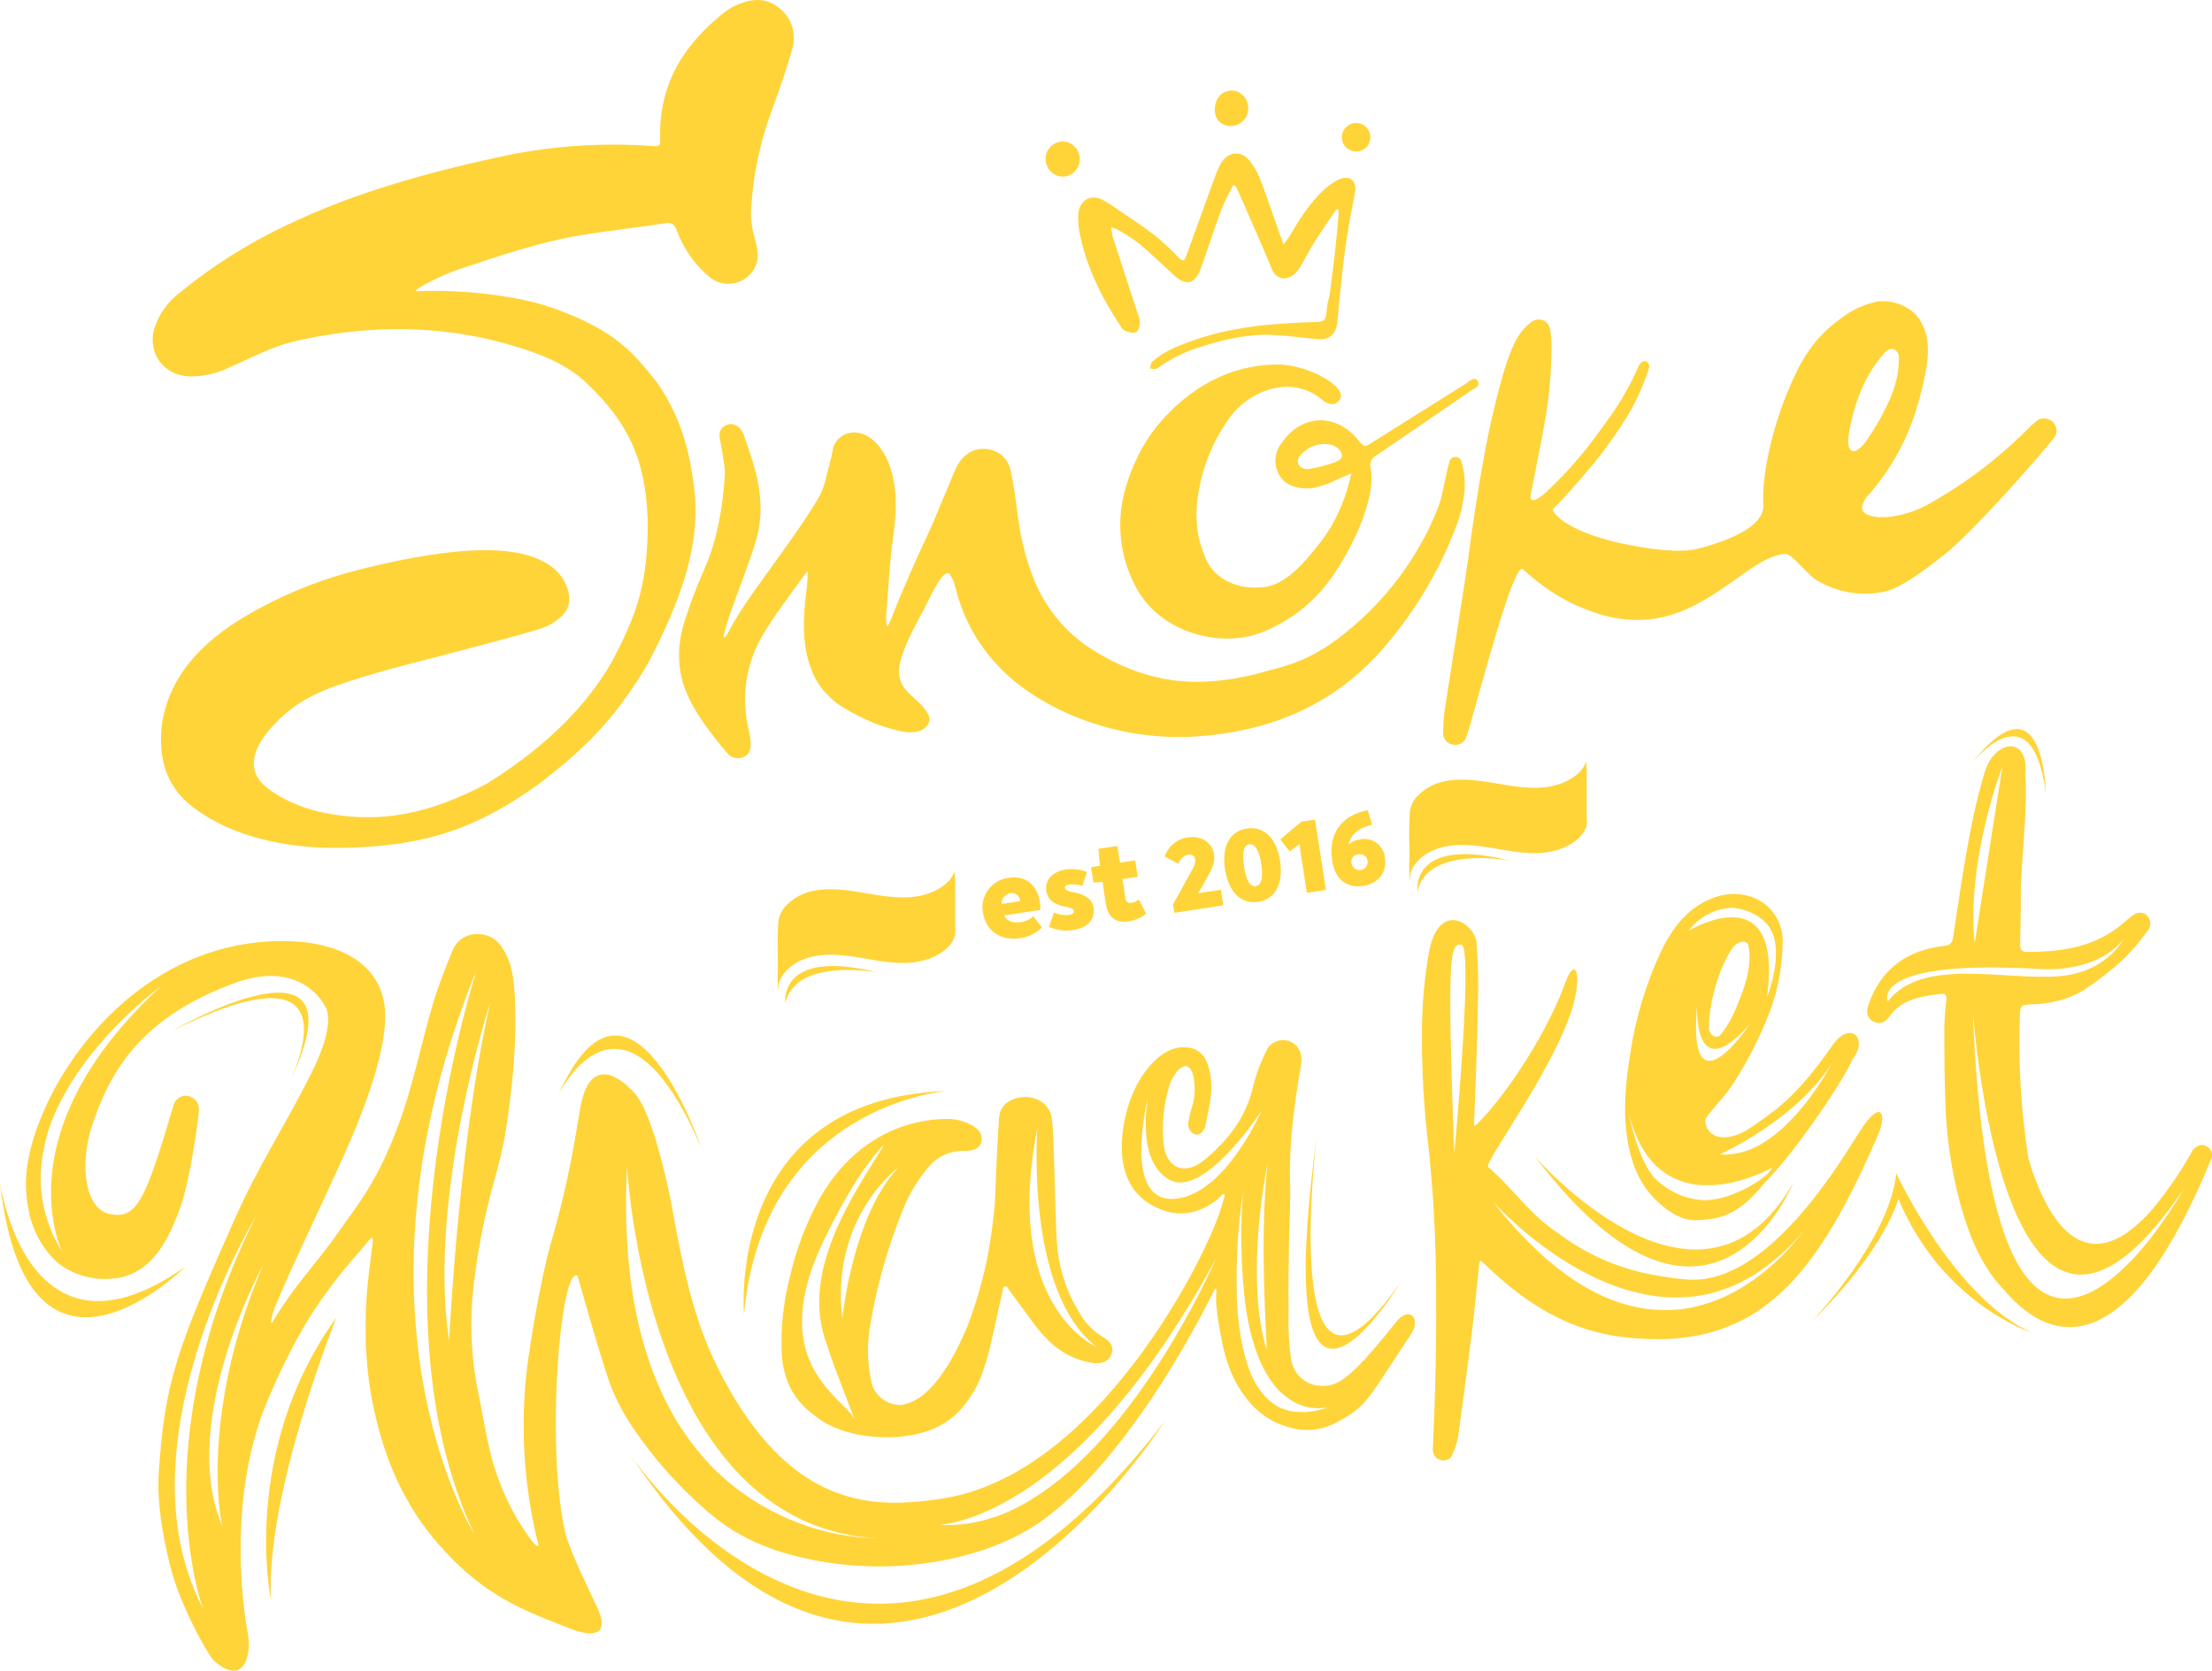
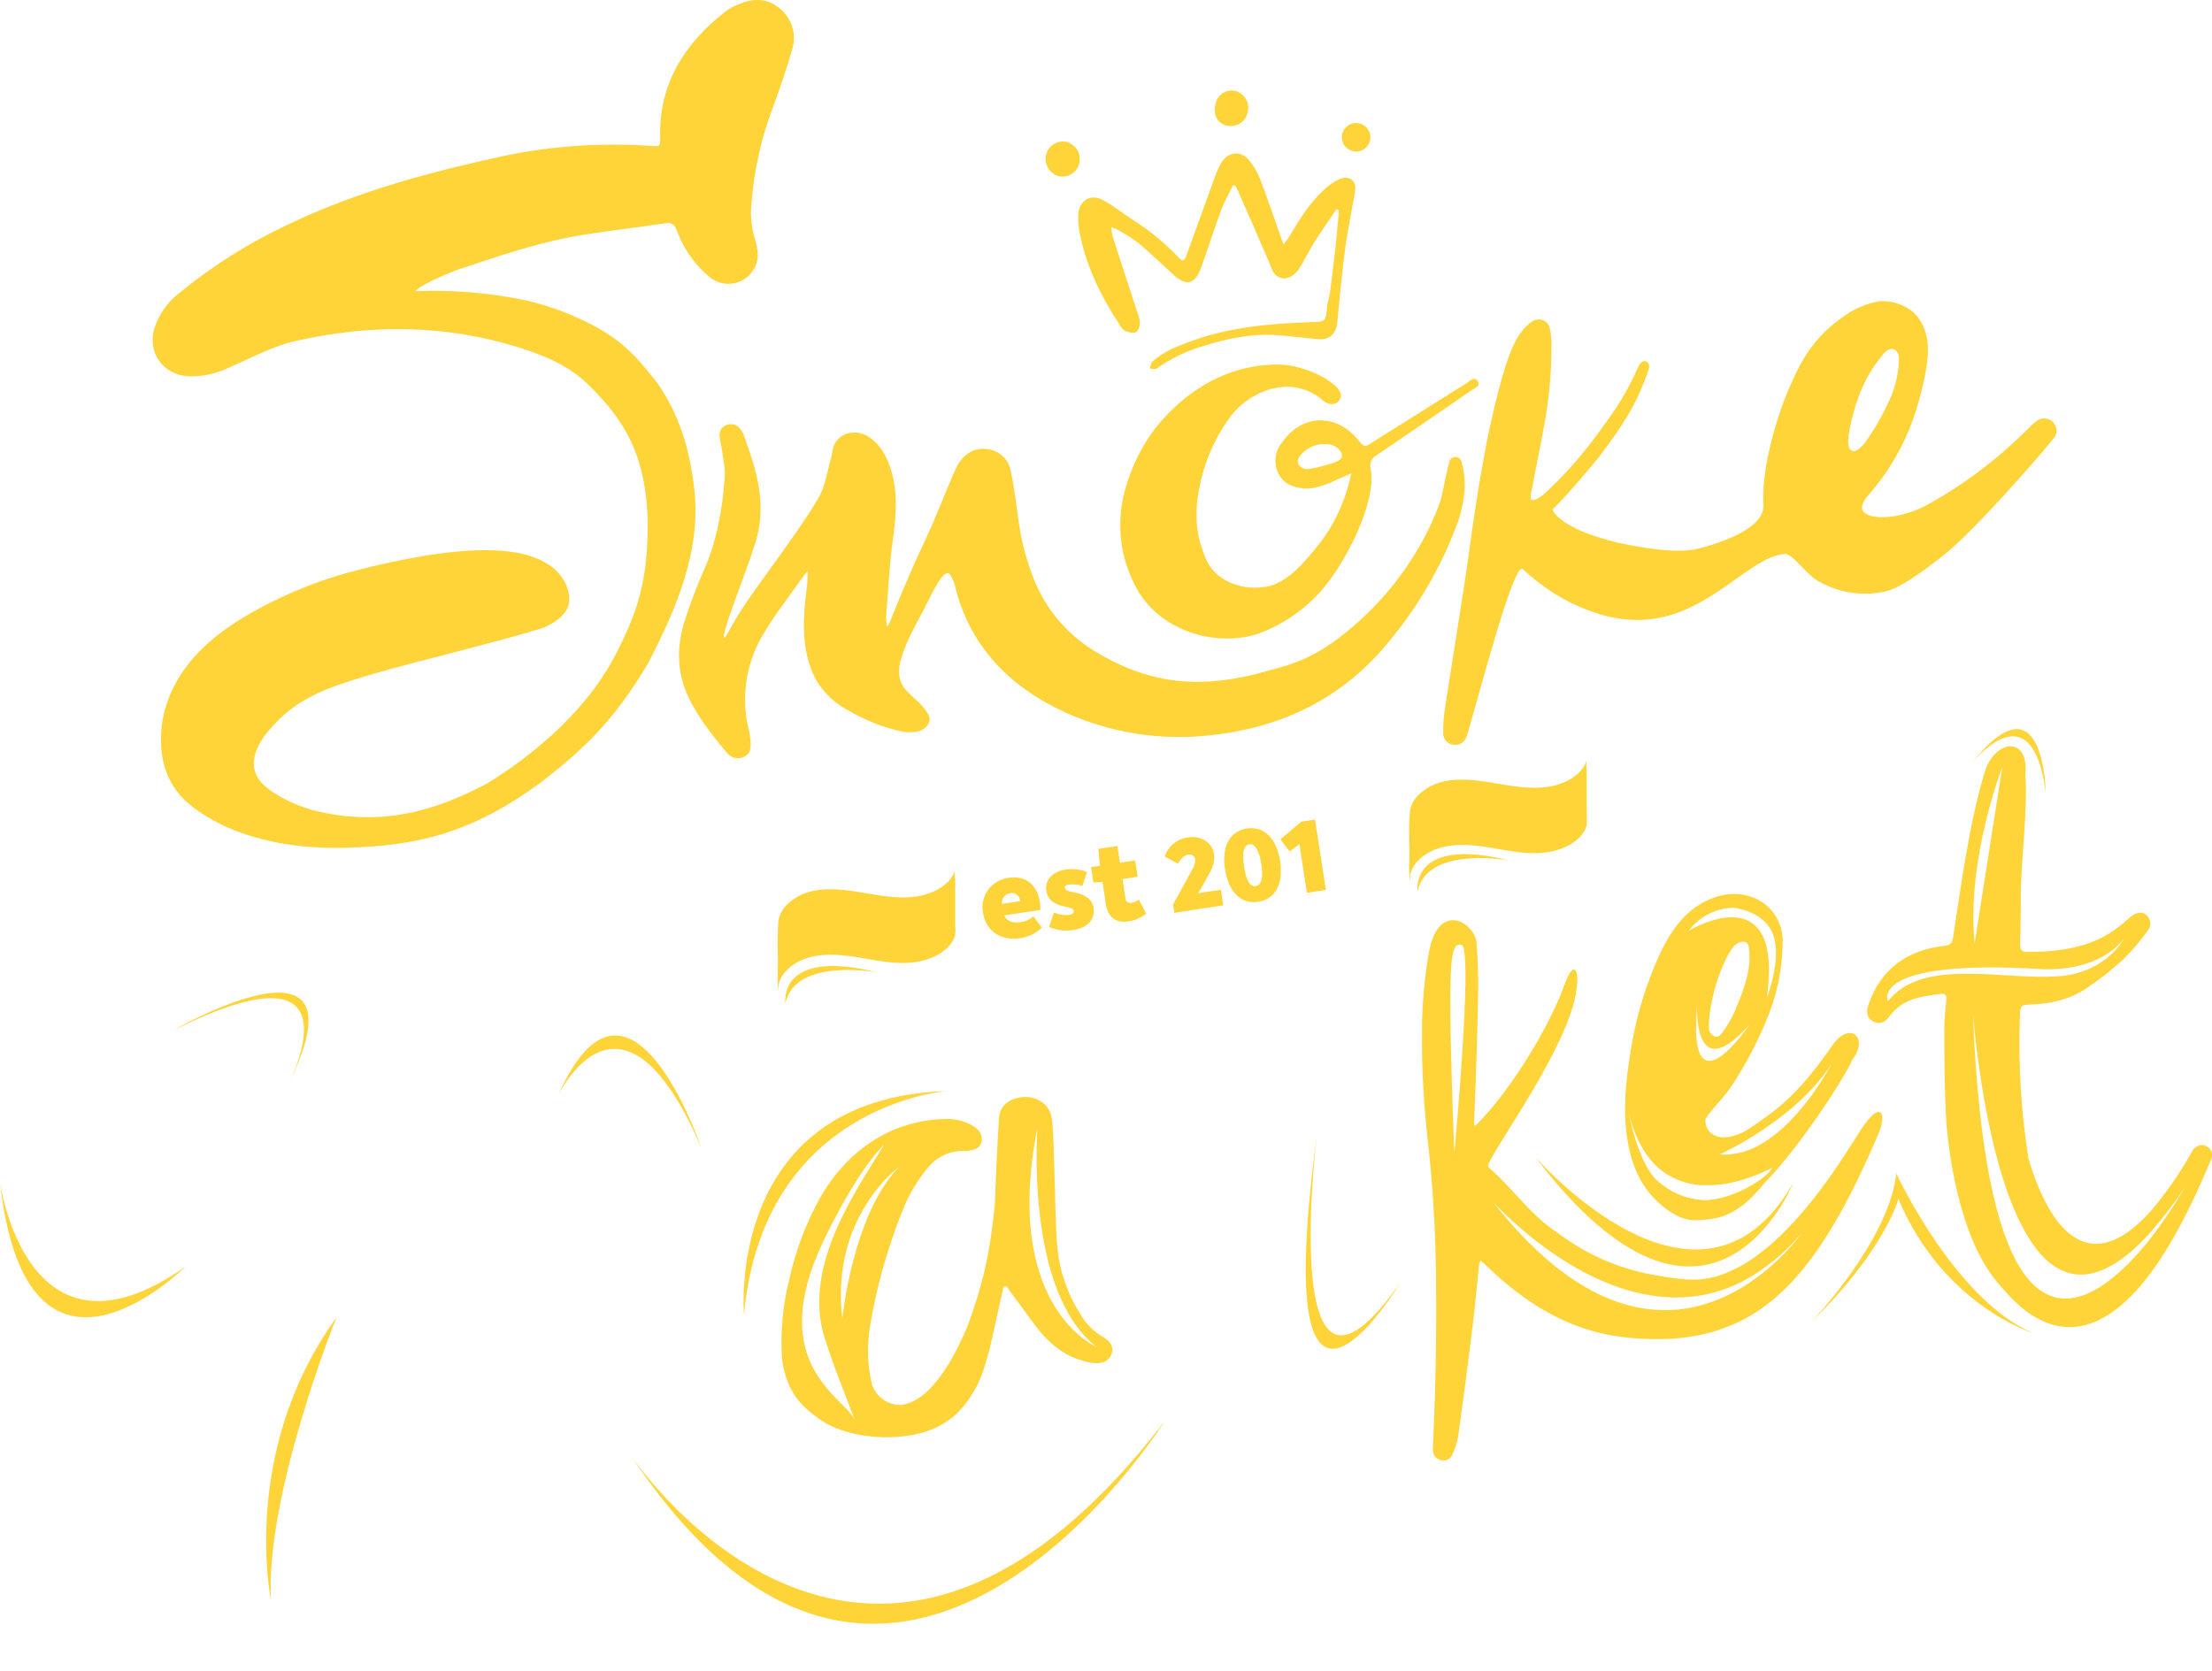
<svg xmlns="http://www.w3.org/2000/svg" width="225" height="170" viewBox="0 0 225 170" fill="none">
  <g clip-path="url(#clip0_2729_37378)">
-     <path d="M141.985 134.533C141.152 135.584 140.442 136.451 139.794 137.195C136.811 140.67 135.711 141.03 134.445 140.999C133.999 140.998 133.558 140.903 133.151 140.72C132.744 140.538 132.38 140.272 132.084 139.941C131.667 139.443 131.399 138.838 131.312 138.196C131.099 136.672 131.019 135.132 131.073 133.594C131.073 133.433 131.073 133.283 131.073 133.13C131.034 130.928 131.073 128.734 131.115 126.533C131.146 124.401 131.296 122.268 131.223 120.144C131.123 116.14 131.675 112.22 132.342 108.312C132.412 107.929 132.393 107.535 132.284 107.161C132.209 106.885 132.069 106.63 131.875 106.417C131.681 106.205 131.439 106.042 131.169 105.942C130.726 105.775 130.237 105.781 129.799 105.959C129.36 106.137 129.006 106.474 128.808 106.901C128.673 107.184 128.557 107.457 128.422 107.74C128.009 108.665 127.682 109.625 127.445 110.609C126.712 113.766 124.845 116.105 122.429 118.073C120.534 119.607 118.663 118.889 118.373 116.466C118.146 114.377 118.363 112.264 119.01 110.264C119.114 109.946 119.268 109.645 119.465 109.374C119.552 109.229 119.651 109.092 119.762 108.964C119.99 108.703 120.446 108.385 120.704 108.458C120.917 108.553 121.087 108.722 121.183 108.933C121.262 109.058 121.318 109.195 121.348 109.34C121.607 110.444 121.568 111.596 121.237 112.68C121.036 113.258 120.907 113.858 120.851 114.467C120.871 114.65 120.934 114.826 121.033 114.981C121.133 115.136 121.267 115.266 121.426 115.361C121.842 115.58 122.244 115.319 122.468 114.893C122.549 114.738 122.605 114.571 122.633 114.398C122.803 113.551 122.996 112.711 123.112 111.863C123.326 110.622 123.219 109.348 122.803 108.159C122.785 108.105 122.761 108.053 122.73 108.005L122.522 107.602C122.332 107.31 122.077 107.064 121.776 106.885C121.476 106.705 121.138 106.596 120.789 106.567C119.477 106.417 118.188 107.019 116.876 108.534C116.845 108.565 116.819 108.599 116.799 108.638C114.584 111.277 113.947 115.219 114.136 117.539C114.364 120.055 115.502 121.95 117.86 122.955C120.025 123.898 122.047 123.461 123.864 121.996C124.021 121.862 124.17 121.719 124.308 121.566C124.374 121.459 124.598 121.44 124.578 121.639C124.011 123.745 123.313 125.451 121.877 128.313C121.283 129.463 114.931 142.28 104.86 148.85C103.911 149.478 102.92 150.039 101.892 150.53C101.67 150.653 101.439 150.759 101.202 150.848C99.473 151.648 97.638 152.197 95.753 152.478C95.487 152.513 95.201 152.555 94.916 152.601C91.705 153.023 87.97 153.218 84.142 151.473C81.857 150.446 79.542 148.72 77.281 145.939C76.394 144.843 75.581 143.69 74.846 142.488C74.607 142.104 74.348 141.667 74.109 141.23C73.7 140.514 73.3 139.756 72.909 138.955C70.594 134.284 69.525 129.16 68.579 124.067C68.1 121.199 67.432 118.365 66.58 115.583C66.488 115.277 66.38 114.978 66.268 114.682C66.121 114.253 65.963 113.819 65.785 113.397C65.54 112.763 65.225 112.158 64.848 111.591C64.56 111.207 64.233 110.853 63.871 110.536C62.413 109.194 59.889 107.898 59.025 112.699C58.581 115.146 58.018 119.66 56.03 126.506C55.054 129.839 53.561 138.2 53.375 141.659C53.047 146.616 53.453 151.593 54.579 156.432C54.63 156.62 55.228 158.243 53.904 156.509C52.605 154.734 51.56 152.789 50.798 150.729C49.686 147.945 49.331 144.977 48.726 142.085C48.01 138.782 47.782 135.393 48.05 132.025C48.436 127.986 49.182 123.99 50.281 120.082C50.77 118.411 51.162 116.713 51.458 114.997C52.141 110.506 52.592 105.992 52.372 101.447C52.283 99.913 52.145 98.379 51.438 97.01C50.886 95.89 50.041 95.092 48.737 95.042C48.143 94.989 47.548 95.135 47.048 95.459C46.548 95.782 46.173 96.264 45.982 96.825C45.257 98.594 44.558 100.381 44.01 102.218C42.883 106.022 42.127 109.934 40.811 113.666C38.496 120.232 36.331 122.602 34.432 125.356C33.306 126.978 32.052 128.477 30.848 130.015C30.342 130.664 29.837 131.308 29.362 131.991C28.887 132.673 28.424 133.329 28 134.035C27.888 134.215 27.186 135.538 27.803 133.459C27.876 133.206 28.093 132.692 28.397 131.96C28.667 131.327 29.011 130.548 29.404 129.659C31.083 125.958 33.649 120.531 35 117.505C38.658 109.336 39.437 104.73 39.121 102.356C38.488 97.512 33.719 95.836 29.285 95.752C17.18 95.464 8.698 104.166 4.893 112.07C3.35 115.273 2.578 118.349 2.636 120.642C2.651 121.434 2.735 122.223 2.887 123.001C2.945 123.342 3.022 123.657 3.103 123.963C3.486 125.351 4.177 126.635 5.125 127.722C5.314 127.958 5.526 128.175 5.758 128.37C5.863 128.469 5.974 128.563 6.089 128.65C7.616 129.755 9.496 130.268 11.376 130.092C12.066 130.058 12.743 129.898 13.375 129.62C15.964 128.47 17.234 125.758 18.229 123.17C19.345 120.289 20.247 113.371 20.236 112.945C20.261 112.603 20.155 112.264 19.941 111.995C19.727 111.726 19.419 111.546 19.078 111.491C18.745 111.452 18.41 111.539 18.138 111.736C17.867 111.932 17.68 112.223 17.616 112.55C14.872 121.854 13.969 123.99 11.384 123.549C11.299 123.541 11.216 123.527 11.133 123.507C8.625 122.962 8.088 118.521 9.331 114.636C11.473 107.932 15.258 103.238 23.798 100.039C28.814 98.164 31.901 100.162 33.097 102.44C34.05 104.25 32.349 107.879 31.45 109.624C28.532 115.376 26.348 118.445 23.732 124.347C17.971 137.337 16.786 140.551 16.161 149.606C15.937 152.946 16.547 156.244 17.349 159.466C17.643 160.579 18.013 161.671 18.457 162.734C19.7 165.783 21.363 168.602 21.76 168.962C24.924 171.758 25.557 168.13 25.233 166.366C24.126 160.31 23.763 150.143 27.46 141.928C28.181 140.24 28.884 138.741 29.59 137.402C30.371 135.866 31.239 134.376 32.191 132.938C32.545 132.409 32.893 131.914 33.232 131.461C34.984 129.026 36.497 127.48 37.539 126.176C37.882 125.751 37.975 125.939 37.898 126.464C37.778 127.511 37.632 128.554 37.512 129.605C37.263 131.688 37.159 133.786 37.199 135.883C37.199 136.424 37.219 136.976 37.253 137.529C37.347 139.266 37.561 140.994 37.894 142.702C38.901 147.769 40.769 152.501 44.095 156.509C47.182 160.202 49.956 162.112 52.75 163.485C53.24 163.735 53.734 163.957 54.232 164.18C55.367 164.67 56.513 165.111 57.705 165.587C59.21 166.189 60.105 166.285 60.618 166.089C61.243 165.879 61.267 165.242 61.136 164.624C61.013 164.151 60.838 163.691 60.615 163.255C60.445 162.872 58.616 159.159 57.828 156.992C57.696 156.661 57.587 156.322 57.501 155.976C57.346 155.286 57.215 154.549 57.095 153.759C55.772 144.792 57.014 130.468 58.488 129.785C58.488 129.785 58.689 129.693 58.743 129.816C58.832 130.081 60.885 137.444 62.042 140.789C62.717 142.562 63.625 144.239 64.743 145.774C65.187 146.422 65.654 147.059 66.148 147.692C67.129 148.944 68.18 150.14 69.297 151.274C70.069 152.06 70.84 152.808 71.578 153.441C71.77 153.621 71.963 153.786 72.149 153.939C72.689 154.392 73.225 154.799 73.731 155.159C74.024 155.362 74.333 155.569 74.657 155.769C74.838 155.876 75.019 155.987 75.216 156.083C76.595 156.858 78.054 157.481 79.569 157.94C84.454 159.391 89.603 159.744 94.642 158.971C96.7 158.671 98.723 158.166 100.681 157.464C101.159 157.288 101.63 157.081 102.085 156.9C102.849 156.571 103.594 156.2 104.316 155.788C104.555 155.65 104.806 155.504 105.049 155.343C110.108 152.137 114.765 145.997 118.169 140.708C119.612 138.449 120.808 136.351 121.707 134.717C122.826 132.669 123.479 131.335 123.529 131.235C123.679 130.932 123.749 131.289 123.733 131.419C123.685 131.918 123.685 132.42 123.733 132.919C123.841 133.977 124.004 135.03 124.223 136.071C124.367 136.943 124.581 137.803 124.864 138.641C125.388 140.294 126.278 141.81 127.469 143.078C127.74 143.357 128.032 143.613 128.344 143.845C129.181 144.49 130.141 144.959 131.165 145.222C132.606 145.661 134.159 145.556 135.526 144.927C136.163 144.622 136.779 144.276 137.37 143.891C139.319 142.576 139.956 141.061 143.544 135.722C144.559 134.184 143.371 132.758 141.985 134.533ZM7.128 112.611C3.917 119.898 5.518 125.321 6.155 126.951C6.207 127.098 6.27 127.24 6.344 127.377C6.267 127.267 6.197 127.151 6.136 127.032C4.889 124.953 4.203 122.59 4.145 120.17C4.137 120.021 4.137 119.871 4.145 119.722C4.206 117.108 4.871 114.544 6.089 112.228C9.408 105.52 15.899 100.695 16.377 100.338C11.573 104.776 8.733 108.937 7.128 112.611ZM19.476 158.634C19.71 160.327 20.097 161.996 20.633 163.62C20.03 162.47 19.528 161.27 19.132 160.034C16.786 152.931 17.82 145.076 19.746 138.487L19.954 137.759C21.473 132.814 23.544 128.055 26.128 123.568C24.25 127.247 22.7 131.083 21.498 135.032V135.059C21.34 135.565 21.189 136.09 21.062 136.593C18.391 146.238 18.731 153.943 19.468 158.634H19.476ZM26.101 130.33C25.742 131.216 25.438 132.071 25.133 132.915C24.31 135.298 23.645 137.732 23.142 140.202C21.382 148.816 22.428 154.48 22.594 155.251C21.89 153.526 21.471 151.701 21.351 149.843C20.892 143.826 22.964 137.352 24.685 133.168C25.129 132.086 25.549 131.158 25.893 130.433C26.329 129.498 26.665 128.899 26.761 128.696C26.526 129.256 26.306 129.789 26.101 130.33ZM49.895 101.896C46.761 115.445 45.746 135.174 45.681 136.413C43.447 121.582 49.895 101.896 49.895 101.896V101.896ZM48.49 98.662C47.757 101.002 37.647 133.866 48.255 156.087C47.549 154.929 34.552 132.911 48.49 98.662V98.662ZM81.244 154.956C79.92 154.45 78.64 153.838 77.416 153.126L77.296 153.057C76.175 152.385 75.108 151.627 74.105 150.791C73.989 150.695 73.877 150.588 73.75 150.492C73.194 149.997 72.631 149.46 72.091 148.885C71.079 147.806 70.166 146.641 69.362 145.402C68.977 144.839 68.618 144.252 68.27 143.6C65.183 138.016 63.208 130.058 63.779 118.636C63.864 120.113 64.751 132.497 70.092 142.721C70.385 143.293 70.705 143.872 71.018 144.405C71.745 145.638 72.552 146.823 73.433 147.953C73.819 148.463 74.24 148.954 74.668 149.422C74.722 149.487 74.776 149.54 74.83 149.606C76.71 151.674 78.971 153.367 81.491 154.591C83.966 155.755 86.653 156.408 89.39 156.509C86.603 156.475 83.845 155.949 81.244 154.956V154.956ZM104.972 152.528C104.011 153.12 103.003 153.633 101.958 154.062C101.591 154.212 101.221 154.342 100.835 154.446C99.11 155.012 97.292 155.247 95.479 155.14C96.019 155.117 97.972 154.906 100.901 153.506C101.225 153.36 101.568 153.18 101.927 152.992C102.963 152.439 103.966 151.826 104.929 151.155C110.069 147.588 116.783 140.8 123.745 127.937C123.058 129.486 115.688 145.978 104.952 152.528H104.972ZM128.946 118.445C128.456 122.23 128.491 127.703 128.615 131.803C128.665 133.41 128.727 134.813 128.784 135.807C128.819 136.574 128.858 137.145 128.862 137.364C128.632 136.656 128.452 135.933 128.321 135.201C128.11 134.039 127.973 132.866 127.912 131.688C127.511 125.099 128.927 118.445 128.927 118.445H128.946ZM119.299 121.981C114.094 122.153 116.791 111.556 116.791 111.556C116.791 111.556 115.437 118.115 118.968 120.036C122.402 121.912 127.989 113.516 128.31 113.018C128.09 113.539 124.339 121.816 119.296 121.981H119.299ZM131.486 143.607C130.462 143.443 129.522 142.95 128.808 142.204C127.407 140.796 126.62 138.514 126.195 135.968C125.974 134.621 125.845 133.262 125.809 131.898C125.707 128.333 125.917 124.766 126.438 121.237C126.172 124.731 126.213 128.242 126.562 131.73C126.674 132.88 126.857 134.023 127.11 135.151C127.654 137.494 128.387 139.174 129.209 140.37C129.827 141.33 130.675 142.121 131.679 142.672C132.715 143.224 133.911 143.406 135.067 143.186C133.926 143.622 132.693 143.767 131.482 143.607H131.486Z" fill="#FFD438" />
    <path d="M19.2 38.294C20.622 38.327 22.03 38.017 23.306 37.393C25.517 36.43 27.693 35.241 30.016 34.708C37.498 33.001 45.012 32.994 52.42 35.241C55.102 36.054 57.722 37.09 59.779 39.076C63.962 43.115 65.66 46.774 65.884 52.864C65.942 59.169 64.811 62.356 62.565 66.701C60.497 70.702 56.391 75.477 49.573 79.695C44.001 82.668 38.749 83.987 32.474 82.587C30.545 82.157 28.23 81.149 26.779 79.822C24.27 77.356 27.4 74.238 27.936 73.666C30.39 70.982 33.423 69.946 36.85 68.895C40.277 67.844 43.823 67.012 47.307 66.076C49.874 65.39 52.451 64.734 54.994 63.959C55.792 63.699 56.521 63.266 57.128 62.69C57.993 61.881 58.054 60.857 57.711 59.833C57.352 58.818 56.651 57.958 55.727 57.397C53.763 56.155 49.445 54.713 36.576 57.946C32.957 58.846 29.47 60.206 26.2 61.992C22.873 63.817 17.282 67.331 16.441 73.912C16.101 77.279 16.966 80.201 19.798 82.253C21.049 83.164 22.412 83.913 23.854 84.482C27.535 85.908 31.405 86.361 35.337 86.25C42.573 86.043 48.041 84.716 55.017 79.607C59.359 76.232 62.415 73.379 65.884 67.549C68.824 61.896 71.402 55.867 70.596 49.524C70.098 45.6 69.164 42.309 66.845 38.938C64.271 35.675 62.6 33.849 57.398 31.767C56.023 31.22 54.603 30.793 53.154 30.489C49.584 29.768 45.939 29.479 42.299 29.627C42.249 29.293 45.205 27.893 46.717 27.387C50.9 25.991 55.075 24.556 59.451 23.87C62.152 23.44 64.9 23.141 67.617 22.719C68.292 22.616 68.589 22.773 68.836 23.417C69.516 25.318 70.708 26.998 72.282 28.273C72.601 28.513 72.966 28.686 73.354 28.784C73.742 28.881 74.146 28.9 74.542 28.84C74.938 28.779 75.317 28.641 75.658 28.432C75.999 28.223 76.294 27.949 76.526 27.625C77.298 26.578 77.117 25.492 76.8 24.345C76.532 23.488 76.39 22.597 76.38 21.699C76.548 18.039 77.295 14.428 78.595 10.999C79.305 9.031 80.003 7.052 80.574 5.039C80.801 4.326 80.815 3.563 80.615 2.843C80.415 2.122 80.01 1.474 79.448 0.977C78.29 -0.096 76.916 -0.223 75.481 0.295C74.871 0.499 74.296 0.796 73.779 1.177C69.592 4.46 66.987 8.56 67.153 14.063C67.177 14.857 67.115 14.903 66.351 14.857C61.348 14.495 56.318 14.823 51.406 15.831C43.808 17.469 36.333 19.475 29.287 22.846C25.312 24.708 21.587 27.058 18.201 29.841C17.038 30.745 16.173 31.972 15.715 33.366C14.955 35.874 16.576 38.148 19.2 38.294Z" fill="#FFD438" />
    <path d="M74.051 64.375C73.874 64.716 73.488 65.249 73.665 64.455C73.843 63.661 74.105 62.921 74.371 62.154C75.213 59.765 76.162 57.406 76.903 54.986C77.244 53.801 77.396 52.571 77.354 51.339C77.3 48.888 76.474 46.587 75.668 44.297C75.579 44.051 75.449 43.821 75.282 43.618C75.129 43.411 74.911 43.261 74.662 43.191C74.413 43.122 74.147 43.137 73.908 43.235C73.663 43.321 73.457 43.491 73.327 43.715C73.197 43.938 73.151 44.2 73.198 44.455C73.245 44.911 73.38 45.36 73.441 45.816C73.557 46.71 73.785 47.615 73.723 48.501C73.484 51.764 72.951 54.971 71.601 58.004C70.918 59.558 70.304 61.149 69.779 62.764C69.388 63.863 69.152 65.01 69.077 66.173C68.988 69.153 69.741 71.7 74.093 76.762C74.366 77.016 74.729 77.153 75.103 77.142C75.477 77.132 75.831 76.974 76.088 76.705C76.474 76.291 76.416 75.347 76.119 74.062C75.93 73.266 75.823 72.453 75.799 71.635C75.708 69.206 76.31 66.8 77.535 64.697C78.693 62.695 80.14 60.862 81.464 58.975C81.672 58.675 81.911 58.399 82.139 58.112C82.163 58.797 82.122 59.483 82.016 60.16C81.699 62.756 81.541 65.633 82.525 68.099C82.872 69.057 83.424 69.93 84.142 70.657C84.656 71.225 85.261 71.704 85.932 72.076C86.92 72.665 87.952 73.178 89.019 73.61C89.772 73.913 91.574 74.481 92.4 74.5C93.372 74.523 94.117 74.331 94.507 73.476C94.869 72.682 93.349 71.343 92.704 70.768C91.89 70.039 91.188 69.195 91.547 67.424C92.041 65.598 92.631 64.52 94.047 61.863C94.916 60.152 95.977 57.805 96.61 58.411C96.785 58.682 96.93 58.971 97.042 59.274C97.072 59.353 97.096 59.433 97.115 59.515C98.609 65.824 102.815 70.005 108.572 72.578C113.07 74.576 118.021 75.351 122.919 74.826C129.865 74.131 135.846 71.439 140.488 66.2C143.88 62.365 146.522 57.935 148.279 53.138C148.675 51.992 148.916 50.799 148.997 49.59C149.016 48.713 148.905 47.838 148.669 46.993V46.993C148.64 46.853 148.563 46.726 148.451 46.634C148.34 46.543 148.2 46.492 148.055 46.489C147.911 46.487 147.77 46.534 147.655 46.622C147.541 46.71 147.46 46.834 147.426 46.974C146.809 49.367 146.767 50.338 146.342 51.454C146.014 52.321 145.644 53.168 145.239 53.989C143.403 57.672 140.851 60.958 137.729 63.654C133.257 67.539 130.656 67.719 127.696 68.593C121.457 70.127 116.602 69.383 111.59 66.396C108.678 64.691 106.419 62.072 105.169 58.952C104.366 56.92 103.824 54.797 103.556 52.631C103.343 51.063 103.15 49.483 102.811 47.937C102.714 47.362 102.434 46.834 102.011 46.431C101.588 46.027 101.046 45.77 100.465 45.697C99.129 45.509 98.13 46.13 97.42 47.285C96.957 48.052 95.383 52.317 93.808 55.603C93.422 56.394 91.879 59.822 90.629 63.009C90.416 63.466 90.243 63.976 90.177 63.542C90.149 63.3 90.135 63.057 90.135 62.814C90.135 62.775 90.135 62.737 90.135 62.695C90.358 60.045 90.459 57.448 90.829 54.813C91.138 52.585 91.327 50.399 90.74 48.202C90.374 46.809 89.791 45.54 88.618 44.623C87.333 43.618 85.577 43.856 84.89 45.199C84.655 45.647 84.663 46.219 84.504 46.733C84.119 48.017 83.964 49.417 83.312 50.549C82.035 52.754 80.514 54.829 79.033 56.911C77.308 59.347 75.456 61.698 74.051 64.375Z" fill="#FFD438" />
    <path d="M149.498 55.659C149.328 57.051 148.788 60.564 148.19 64.338C147.765 66.992 147.337 69.796 146.978 72.058C146.886 72.619 146.834 73.186 146.82 73.754C146.797 74.034 146.797 74.333 146.797 74.62C146.796 74.91 146.905 75.189 147.101 75.402C147.298 75.615 147.568 75.747 147.858 75.771C148.136 75.816 148.421 75.76 148.659 75.611C148.898 75.463 149.074 75.234 149.155 74.966C149.247 74.797 149.54 73.719 149.973 72.197C150.795 69.29 152.049 64.714 153.114 61.523C153.886 59.195 154.572 57.592 154.897 57.899C155.339 58.322 155.806 58.721 156.293 59.092C158.042 60.501 160.027 61.59 162.159 62.309C163.581 62.807 165.077 63.066 166.585 63.076C169.795 63.076 172.443 61.703 174.723 60.196C177.424 58.413 179.605 56.445 181.603 56.361C181.827 56.342 182.167 56.599 182.553 56.944C183.251 57.596 184.096 58.593 184.771 59.019C186.833 60.276 189.301 60.699 191.667 60.2C193.234 59.889 195.611 58.144 197.814 56.388C197.93 56.303 198.046 56.208 198.169 56.1C201.202 53.523 206.774 47.168 208.488 45.093C208.676 44.885 208.85 44.664 209.009 44.433C209.155 44.191 209.212 43.906 209.171 43.627C209.131 43.347 208.994 43.09 208.785 42.899C208.57 42.703 208.294 42.587 208.003 42.571C207.712 42.554 207.424 42.637 207.187 42.807C206.869 43.049 206.573 43.319 206.304 43.613C205.983 43.935 205.648 44.253 205.316 44.56C202.584 47.16 199.533 49.409 196.236 51.252C195.057 51.919 193.765 52.362 192.424 52.56C191.991 52.613 191.555 52.632 191.119 52.618C190.147 52.556 189.248 52.234 189.421 51.425C189.556 51.001 189.792 50.615 190.108 50.301C192.377 47.703 194.052 44.646 195.017 41.342C195.393 40.108 195.694 38.851 195.916 37.58C196.147 36.218 196.228 34.861 195.792 33.603C195.636 33.166 195.423 32.751 195.159 32.368C194.891 31.992 194.55 31.672 194.156 31.428C193.245 30.831 192.156 30.561 191.069 30.661C190.14 30.838 189.246 31.163 188.422 31.624C188.345 31.658 188.264 31.708 188.187 31.747C184.714 33.99 183.359 36.257 181.947 39.586C180.627 42.688 179.246 47.494 179.354 51.091C179.354 51.502 179.844 53.231 175.533 54.927C174.579 55.3 173.601 55.608 172.605 55.851C171.327 56.169 169.232 56.035 167.237 55.713C166.338 55.575 165.458 55.402 164.675 55.237C163.56 54.981 162.464 54.649 161.395 54.244C160.611 53.953 159.861 53.581 159.157 53.132C158.825 52.905 157.74 52.031 157.98 51.759C159.068 50.796 162.282 46.98 162.73 46.389C165.045 43.321 166.28 41.289 167.121 39.137C167.364 38.571 167.572 37.991 167.743 37.4C167.866 36.867 167.121 36.249 166.631 37.35C165.088 40.821 163.749 42.397 162.471 44.192C160.877 46.385 159.067 48.416 157.069 50.255C156.598 50.639 155.526 51.406 155.707 50.351C156.058 48.468 156.44 46.581 156.807 44.702C156.876 44.338 156.949 43.973 157.007 43.605C157.535 40.895 157.803 38.142 157.81 35.382C157.836 34.725 157.781 34.067 157.648 33.422C157.597 33.139 157.437 32.885 157.203 32.715C156.969 32.545 156.677 32.472 156.39 32.51C156.12 32.544 155.866 32.658 155.661 32.836C154.457 33.825 153.569 35.053 152.114 40.989C151.914 41.799 151.728 42.627 151.535 43.486C150.764 47.133 150.154 51.057 149.695 54.225C149.637 54.704 149.564 55.195 149.498 55.659ZM188.399 42.504C189.379 38.504 191.054 36.667 191.671 35.896C192.211 35.336 192.62 35.459 192.883 35.697C192.971 35.788 193.04 35.896 193.085 36.014C193.131 36.131 193.153 36.257 193.149 36.383C193.149 36.437 193.149 36.506 193.149 36.56C193.134 37.64 192.941 38.71 192.578 39.728C192.517 39.928 192.444 40.125 192.362 40.318C191.655 41.958 190.778 43.52 189.745 44.978C189.553 45.252 189.317 45.493 189.047 45.691C188.835 45.845 188.661 45.929 188.561 45.906C187.7 45.833 187.97 44.245 188.399 42.504Z" fill="#FFD438" />
    <path d="M189.246 114.999C187.702 117.411 183.55 124.395 178.36 127.989C177.605 128.528 176.795 128.987 175.944 129.358C175.242 129.682 174.502 129.917 173.741 130.056C173.059 130.187 172.362 130.228 171.669 130.179C170.673 130.105 169.683 129.977 168.701 129.795C165.017 129.222 161.534 127.751 158.56 125.515C155.593 123.597 154.045 121.035 151.371 118.734C150.904 118.316 157.484 109.603 159.718 103.217C160.068 102.281 160.298 101.304 160.401 100.31C160.42 100.183 160.431 100.055 160.436 99.926C160.494 98.304 159.907 98.062 159.182 100.065C159.151 100.153 159.116 100.237 159.077 100.341C158.749 101.236 158.371 102.113 157.947 102.968C155.844 107.394 152.564 112.092 150.19 114.412C150.048 114.542 149.947 114.573 149.936 114.381C149.936 113.998 150.233 107.758 150.322 102.462V102.435C150.405 100.239 150.36 98.04 150.187 95.85C150.044 94.757 148.902 93.594 147.744 93.618C146.806 93.648 145.853 94.438 145.398 96.651L145.379 96.728C144.903 99.366 144.656 102.04 144.642 104.72C144.601 108.71 144.821 112.698 145.301 116.659C145.801 121.362 146.058 126.087 146.073 130.815C146.166 138.996 145.791 146.256 145.745 147.334C145.71 147.657 145.803 147.982 146.004 148.239C146.147 148.376 146.32 148.479 146.509 148.542C146.634 148.586 146.766 148.604 146.898 148.595C147.03 148.587 147.158 148.552 147.276 148.492C147.394 148.433 147.498 148.35 147.582 148.249C147.667 148.148 147.73 148.031 147.767 147.905C148.016 147.361 148.198 146.789 148.311 146.202C148.795 142.758 149.249 139.315 149.673 135.874C149.974 133.504 150.198 131.118 150.445 128.737C150.445 128.606 150.518 128.483 150.573 128.238C150.839 128.46 151.043 128.622 151.225 128.806C155.168 132.61 159.629 135.429 165.228 136.054C166.42 136.19 167.618 136.254 168.817 136.246C170.517 136.241 172.21 136.025 173.857 135.602C174.437 135.45 175.006 135.262 175.562 135.038C176.476 134.7 177.354 134.276 178.186 133.772C183.38 130.639 187.135 124.533 191.059 115.39C191.943 113.354 191.36 111.724 189.246 114.999ZM147.925 117.342C147.435 104.042 147.393 98.899 147.775 97.065C147.968 96.126 148.277 96.034 148.678 96.137C148.728 96.137 148.782 96.218 148.817 96.306C149.662 98.216 148.095 115.651 147.925 117.342ZM178.306 130.259C177.515 130.819 176.68 131.316 175.809 131.743C175.158 132.064 174.485 132.338 173.795 132.564C172.166 133.119 170.445 133.36 168.724 133.274C163.893 133.067 158.136 130.282 151.827 122.232C152.649 123.129 159.961 130.93 168.697 131.904C170.393 132.103 172.109 132.016 173.776 131.647C174.477 131.474 175.168 131.259 175.844 131.003C176.7 130.663 177.525 130.249 178.31 129.768C180.25 128.551 181.977 127.026 183.423 125.254C182 127.186 180.272 128.876 178.306 130.259V130.259Z" fill="#FFD438" />
    <path d="M224.525 116.671C224 116.333 223.502 116.521 223.089 116.943C221.997 118.927 220.731 120.812 219.308 122.577C218.484 123.615 217.528 124.542 216.464 125.335C216.448 125.351 216.43 125.365 216.41 125.377C212.288 128.265 209.425 125.377 207.623 121.407C207.104 120.262 206.672 119.08 206.33 117.871C205.568 113.038 205.278 108.144 205.462 103.255C205.505 102.3 205.578 102.235 206.543 102.197C208.599 102.135 210.567 101.687 212.277 100.521C213.579 99.643 214.812 98.669 215.966 97.606C216.865 96.726 217.683 95.768 218.412 94.745C218.62 94.525 218.733 94.232 218.726 93.93C218.719 93.627 218.592 93.34 218.374 93.13C217.934 92.716 217.347 92.77 216.707 93.291C216.267 93.656 215.846 94.058 215.383 94.392C212.64 96.463 209.425 96.847 206.122 96.854C205.586 96.854 205.485 96.517 205.485 96.056C205.524 94.335 205.562 92.628 205.551 90.906C205.551 88.068 206.288 82.085 206.014 78.886C206.45 74.805 202.908 75.193 201.881 78.556C200.21 84.071 199.388 90.829 198.659 95.393C198.574 95.934 198.385 96.16 197.795 96.233C194.025 96.651 191.354 98.534 190.077 102.162C189.776 102.994 189.927 103.585 190.509 103.911C191.092 104.237 191.694 104.114 192.184 103.42C193.48 101.606 195.441 101.372 197.416 101.119C197.895 101.061 198.022 101.284 197.972 101.736C197.883 102.711 197.771 103.654 197.768 104.632C197.768 106.987 197.787 109.349 197.86 111.697C197.938 115.446 198.481 119.171 199.477 122.788C200.384 125.921 201.596 128.924 203.919 131.321C204.235 131.699 204.573 132.059 204.93 132.399C207.808 135.18 211.906 136.729 216.687 131.939C217.023 131.62 217.351 131.26 217.687 130.873C218.073 130.405 218.489 129.898 218.895 129.339C220.801 126.723 222.8 123.064 224.857 118.074C224.93 117.961 224.98 117.835 225.003 117.702C225.026 117.569 225.022 117.434 224.991 117.303C224.96 117.171 224.903 117.048 224.823 116.939C224.742 116.831 224.641 116.74 224.525 116.671V116.671ZM203.687 77.935L200.859 95.961C199.994 87.431 203.695 77.95 203.695 77.95L203.687 77.935ZM192.022 101.878C192.022 101.878 190.015 97.522 207.723 98.599C207.723 98.599 213.265 99.059 216.047 95.5C215.838 95.884 214.052 98.914 209.545 99.313C203.865 99.8 195.595 97.322 192.022 101.878ZM218.648 126.125C218.053 126.857 217.409 127.624 216.718 128.326L216.302 128.744C212.921 132.085 208.761 134.113 205.551 129.105C203.139 125.312 201.252 117.469 200.681 103.117C201.005 106.814 202.348 119.436 206.303 125.86C208.619 129.634 211.852 131.256 216.305 127.709C216.406 127.636 216.506 127.551 216.61 127.463C217.369 126.82 218.08 126.123 218.736 125.377C220.023 123.913 221.207 122.362 222.279 120.736C221.193 122.605 219.982 124.401 218.655 126.109L218.648 126.125Z" fill="#FFD438" />
    <path d="M79.886 139.884C79.945 140.113 80.023 140.336 80.118 140.552C80.119 140.588 80.13 140.624 80.148 140.655C80.723 142.067 81.607 143.167 83.309 144.349C83.406 144.428 83.508 144.501 83.614 144.567C85.335 145.668 87.839 146.266 90.467 146.228C90.915 146.228 91.362 146.198 91.806 146.14C92.633 146.063 93.448 145.893 94.237 145.633C94.593 145.509 94.942 145.366 95.283 145.204C96.981 144.391 98.073 143.225 99.084 141.507C99.311 141.131 99.508 140.739 99.674 140.333C100.581 138.185 101.086 135.29 101.499 133.503C101.677 132.736 101.835 131.969 102.012 131.225C102.012 130.764 102.425 130.799 102.518 131.052C102.591 131.205 103.008 131.723 103.984 133.065C104.131 133.273 104.903 134.323 105.057 134.534C107.025 137.219 108.719 138.136 110.737 138.6C112.069 138.887 112.829 138.504 113.091 137.679C113.307 136.977 112.898 136.437 112.207 136.034C111.265 135.484 110.478 134.703 109.923 133.767C108.63 131.749 107.822 129.461 107.561 127.082C107.334 124.333 107.345 121.571 107.241 118.821C107.172 117.157 107.187 115.485 106.994 113.836C106.801 112.187 105.123 111.27 103.413 111.726C102.256 112.029 101.684 112.8 101.623 113.713C101.422 116.662 101.31 119.623 101.187 122.591C100.754 126.81 100.222 130.028 98.42 134.914C97.532 136.962 96.575 138.975 95.063 140.77C94.218 141.76 93.245 142.642 91.709 142.945C91.038 142.97 90.377 142.775 89.83 142.388C89.282 142.002 88.878 141.447 88.68 140.809C88.224 138.839 88.169 136.798 88.518 134.807C89.183 130.834 90.28 126.945 91.79 123.209C92.445 121.499 93.4 119.919 94.611 118.541C95.05 118.064 95.588 117.688 96.188 117.439C96.787 117.19 97.435 117.074 98.084 117.099C99.072 117.099 99.628 116.819 99.809 116.267C99.99 115.715 99.755 115.028 99.037 114.591C98.164 114.056 97.149 113.795 96.124 113.843C94.207 113.888 92.32 114.313 90.571 115.094C87.279 116.628 85.088 119.017 83.478 121.755C82.003 124.388 80.927 127.224 80.287 130.17C79.659 132.645 79.399 135.198 79.516 137.748C79.549 138.473 79.674 139.19 79.886 139.884V139.884ZM105.524 114.737C105.524 114.737 104.224 131.389 111.54 137.039C110.957 136.778 102.032 132.452 105.524 114.737V114.737ZM91.408 118.752C86.704 123.673 85.682 134.147 85.682 134.147C84.432 123.853 91.408 118.752 91.408 118.752ZM83.899 125.974C86.064 121.537 88.202 118.154 89.942 116.44C87.241 120.935 81.518 128.793 83.895 136.176C84.343 137.56 84.667 138.477 84.995 139.355C84.995 139.386 85.022 139.417 85.03 139.447C85.504 140.713 85.96 141.879 86.816 144.119C86.847 144.222 86.878 144.322 86.921 144.429C86.872 144.319 86.814 144.214 86.747 144.115C86.118 143.156 84.347 141.921 83.07 139.804C83.012 139.708 82.95 139.612 82.888 139.516C81.329 136.778 80.627 132.659 83.899 125.982V125.974Z" fill="#FFD438" />
    <path d="M186.393 106.346C183.086 111.11 181.053 112.663 178.915 114.147C178.765 114.262 178.529 114.427 178.275 114.6C178.02 114.772 177.838 114.884 177.68 114.983C177.212 115.265 176.703 115.475 176.171 115.605C175.315 115.815 174.628 115.712 174.146 115.359C173.918 115.196 173.736 114.978 173.619 114.724C173.502 114.471 173.453 114.191 173.478 113.913C173.478 113.626 175.06 111.888 175.249 111.658C175.59 111.254 175.906 110.832 176.198 110.392C177.533 108.36 178.673 106.208 179.606 103.965C180.711 101.42 181.296 98.682 181.327 95.911C181.331 95.905 181.333 95.898 181.333 95.891C181.333 95.885 181.331 95.878 181.327 95.872C181.337 95.745 181.337 95.616 181.327 95.489C181.126 92.102 177.819 90.15 174.493 91.27C171.904 92.148 170.321 94.116 169.145 96.425C169.052 96.593 168.971 96.766 168.89 96.939C167.398 100.166 166.372 103.586 165.841 107.098C165.355 110.093 165.046 113.077 165.567 116.111C165.996 118.688 166.995 120.947 168.998 122.604C169.146 122.742 169.303 122.87 169.469 122.987C170.406 123.682 171.433 124.215 172.656 124.138C173.019 124.138 173.366 124.096 173.69 124.061C174.586 123.989 175.455 123.727 176.241 123.294C177.071 122.82 177.821 122.22 178.464 121.515C178.807 121.154 179.174 120.748 179.556 120.28C183.029 116.744 187.659 109.625 188.431 107.788C190.117 105.591 188.18 103.792 186.393 106.346ZM172.621 102.3C172.587 103.52 172.621 110.32 177.997 104.183C177.997 104.176 171.614 113.764 172.621 102.3ZM176.268 96.379C176.349 96.261 176.451 96.16 176.569 96.079V96.079C176.955 95.799 177.449 95.696 177.727 95.96C177.801 96.047 177.848 96.154 177.862 96.267C178.248 98.411 177.395 100.655 176.615 102.492C176.322 103.339 175.388 104.95 174.906 105.372C174.497 105.729 173.837 105.196 173.825 104.663C173.74 102.446 174.802 98.442 176.268 96.379ZM176.322 92.355C176.322 92.355 179.478 92.628 180.378 95.136C180.406 95.212 180.429 95.29 180.447 95.37C180.498 95.529 180.534 95.692 180.555 95.857C180.999 98.331 179.729 101.499 179.729 101.499C180.08 98.91 179.965 97.1 179.556 95.849C179.485 95.644 179.404 95.444 179.313 95.247C177.383 91.278 171.776 94.695 171.776 94.695C172.303 93.985 172.987 93.404 173.775 92.999C174.563 92.593 175.435 92.373 176.322 92.355V92.355ZM178.437 120.429C177.749 120.853 177.023 121.212 176.268 121.499C175.439 121.83 174.565 122.034 173.675 122.105C173.523 122.113 173.371 122.113 173.219 122.105C171.745 122.009 170.332 121.483 169.156 120.594C168.863 120.391 168.59 120.159 168.342 119.904C166.644 118.071 165.749 113.698 165.641 113.158C166.413 116.291 167.736 118.201 169.28 119.294C170.571 120.18 172.114 120.633 173.683 120.587C174.554 120.592 175.424 120.493 176.272 120.291C177.005 120.123 177.725 119.9 178.425 119.624C179.054 119.397 179.664 119.122 180.25 118.803C180.1 119.214 179.409 119.831 178.437 120.429ZM178.386 116.793C177.716 117.106 177.002 117.315 176.268 117.411C175.824 117.474 175.375 117.486 174.929 117.445C174.929 117.445 175.434 117.223 176.245 116.793C176.812 116.487 177.518 116.092 178.321 115.593C180.848 114.017 184.248 111.47 186.339 108.176C185.857 109.085 182.685 114.791 178.386 116.793Z" fill="#FFD438" />
    <path d="M138.169 44.785C135.95 42.043 132.527 42.1 130.494 44.896C130.444 44.956 130.397 45.019 130.355 45.084C130.015 45.513 129.805 46.029 129.748 46.572C129.69 47.115 129.788 47.663 130.031 48.153C130.54 49.207 131.482 49.587 132.585 49.687C132.819 49.708 133.054 49.708 133.288 49.687C134.242 49.537 135.166 49.231 136.02 48.781C136.352 48.643 137.116 48.313 137.451 48.156C137.226 49.277 136.89 50.373 136.448 51.428C135.888 52.818 135.135 54.123 134.21 55.305C132.601 57.334 130.872 59.363 128.707 59.716C128.707 59.716 128.665 59.716 128.649 59.716C126.033 60.099 123.548 58.949 122.668 56.893C122.587 56.709 122.429 56.322 122.282 55.861C122.122 55.416 121.993 54.959 121.896 54.496C121.628 52.978 121.644 51.425 121.943 49.913C122.382 47.365 123.374 44.943 124.848 42.814C125.938 41.173 127.604 39.994 129.521 39.508H129.622C130.48 39.299 131.377 39.301 132.235 39.514C133.093 39.726 133.886 40.143 134.546 40.727C135.171 41.238 135.811 41.249 136.197 40.766C136.297 40.639 136.365 40.491 136.394 40.332C136.56 39.075 132.832 37.122 130.139 37.092C129.996 37.084 129.853 37.084 129.711 37.092C123.78 37.191 119.986 40.781 118.277 42.664C117.707 43.29 117.191 43.963 116.733 44.674C115.794 46.135 115.067 47.721 114.572 49.384C113.528 52.682 113.804 56.254 115.344 59.355C117.879 64.636 124.605 66.078 128.808 64.149C130.686 63.336 132.389 62.17 133.824 60.717C135.325 59.182 136.479 57.346 137.644 55.037C138.154 54.015 138.582 52.956 138.925 51.869C139.385 50.423 139.655 48.904 139.423 47.708C139.343 47.44 139.361 47.154 139.472 46.898C139.584 46.642 139.782 46.433 140.033 46.308C143.256 44.124 146.465 41.928 149.661 39.719C149.985 39.492 150.664 39.282 150.305 38.764C149.946 38.246 149.506 38.783 149.147 39.002C145.941 41.007 142.746 43.032 139.539 45.038C138.775 45.537 138.771 45.498 138.169 44.785ZM136.386 46.68C136.134 46.884 135.842 47.035 135.53 47.125C134.736 47.382 133.925 47.584 133.102 47.727C132.939 47.74 132.775 47.721 132.62 47.67C132.465 47.618 132.322 47.536 132.199 47.428C132.073 47.284 132.005 47.099 132.008 46.908C132.012 46.717 132.087 46.535 132.219 46.396C132.579 45.93 133.064 45.575 133.619 45.372C134.173 45.168 134.774 45.124 135.352 45.245C135.583 45.294 135.799 45.393 135.987 45.535C136.174 45.677 136.328 45.858 136.436 46.066C136.485 46.163 136.506 46.272 136.497 46.38C136.488 46.488 136.45 46.592 136.386 46.68V46.68Z" fill="#FFD438" />
    <path d="M109.8 23.588C110.459 27.07 111.999 30.177 113.932 33.111C114.052 33.347 114.238 33.545 114.469 33.678C114.816 33.805 115.302 33.939 115.561 33.786C115.819 33.632 115.947 33.141 115.947 32.792C115.912 32.42 115.816 32.056 115.661 31.715C114.831 29.157 113.99 26.602 113.168 24.044C113.098 23.737 113.049 23.426 113.022 23.112C113.273 23.195 113.518 23.296 113.755 23.415C114.49 23.816 115.195 24.271 115.862 24.777C117.077 25.801 118.216 26.913 119.389 27.979C120.639 29.13 121.55 28.922 122.128 27.342C122.85 25.379 123.471 23.381 124.197 21.417C124.529 20.531 125.011 19.699 125.424 18.84L125.655 18.89C125.767 19.116 125.895 19.338 125.995 19.572C126.51 20.743 127.024 21.916 127.539 23.089C128.053 24.263 128.568 25.454 129.082 26.664C129.193 26.975 129.322 27.28 129.468 27.576C129.548 27.748 129.665 27.901 129.811 28.022C129.958 28.144 130.129 28.232 130.314 28.279C130.498 28.327 130.691 28.334 130.879 28.298C131.066 28.263 131.243 28.187 131.397 28.075C131.707 27.878 131.971 27.616 132.169 27.308C132.702 26.441 133.138 25.521 133.678 24.662C134.4 23.511 135.183 22.407 135.943 21.279L136.159 21.379C136.159 21.528 136.159 21.678 136.159 21.827C136.055 22.943 135.966 24.059 135.843 25.172C135.668 26.706 135.48 28.249 135.279 29.801C135.218 30.257 135.036 30.698 134.994 31.155C134.851 32.758 134.863 32.727 133.323 32.777C129.155 32.919 125.015 33.283 121.063 34.744C119.67 35.258 118.274 35.791 117.178 36.842C117.031 36.98 117.039 37.279 116.973 37.502C117.205 37.502 117.509 37.605 117.656 37.502C119.062 36.496 120.627 35.731 122.287 35.239C124.698 34.472 127.16 33.939 129.711 34.089C131.166 34.173 132.613 34.388 134.068 34.507C135.279 34.606 135.931 33.928 136.039 32.716C136.263 30.227 136.506 27.73 136.834 25.26C137.093 23.342 137.494 21.448 137.83 19.545C138.027 18.395 137.29 17.77 136.217 18.241C135.638 18.515 135.109 18.882 134.65 19.327C133.172 20.696 132.142 22.395 131.12 24.105C130.984 24.332 130.807 24.535 130.56 24.872C130.429 24.516 130.348 24.316 130.278 24.105C129.584 22.149 128.928 20.186 128.187 18.249C127.915 17.528 127.524 16.858 127.029 16.266C126.176 15.269 124.864 15.453 124.208 16.596C123.97 17.02 123.769 17.462 123.606 17.919C122.624 20.607 121.647 23.299 120.678 25.996C120.465 26.587 120.292 26.644 119.871 26.18C118.502 24.739 116.961 23.469 115.283 22.399C114.241 21.732 113.276 20.938 112.196 20.355C110.911 19.66 109.722 20.427 109.676 21.889C109.658 22.458 109.699 23.027 109.8 23.588V23.588Z" fill="#FFD438" />
    <path d="M124.659 12.745C124.888 12.816 125.129 12.84 125.367 12.816C125.606 12.791 125.836 12.719 126.046 12.602C126.255 12.486 126.438 12.329 126.584 12.139C126.729 11.95 126.835 11.733 126.893 11.502C127.029 11.053 126.984 10.57 126.768 10.153C126.552 9.737 126.182 9.42 125.735 9.27C125.515 9.21 125.285 9.196 125.059 9.227C124.833 9.259 124.616 9.336 124.421 9.453C124.226 9.571 124.057 9.727 123.925 9.912C123.793 10.097 123.7 10.306 123.652 10.528C123.358 11.567 123.775 12.476 124.659 12.745Z" fill="#FFD438" />
    <path d="M107.621 17.904C107.841 17.964 108.071 17.98 108.297 17.952C108.523 17.924 108.742 17.851 108.94 17.739C109.138 17.627 109.312 17.477 109.452 17.298C109.592 17.119 109.695 16.914 109.755 16.696C109.89 16.236 109.836 15.741 109.607 15.32C109.377 14.898 108.989 14.584 108.528 14.444C108.081 14.341 107.612 14.413 107.217 14.646C106.823 14.88 106.535 15.255 106.413 15.695C106.292 16.147 106.35 16.627 106.575 17.038C106.8 17.449 107.174 17.759 107.621 17.904V17.904Z" fill="#FFD438" />
    <path d="M137.559 15.357C137.745 15.411 137.939 15.428 138.131 15.405C138.323 15.382 138.508 15.32 138.675 15.224C138.842 15.128 138.988 14.999 139.103 14.845C139.218 14.692 139.301 14.516 139.346 14.329C139.419 14.053 139.408 13.762 139.315 13.492C139.222 13.222 139.05 12.985 138.822 12.812C138.593 12.639 138.318 12.537 138.031 12.518C137.745 12.5 137.459 12.567 137.21 12.71C136.962 12.853 136.761 13.066 136.634 13.322C136.507 13.579 136.459 13.866 136.497 14.149C136.534 14.432 136.655 14.698 136.844 14.913C137.033 15.128 137.282 15.283 137.559 15.357V15.357Z" fill="#FFD438" />
    <path d="M105.778 91.789C105.5 90.025 104.331 89.035 102.567 89.311C102.161 89.365 101.769 89.5 101.417 89.709C101.064 89.917 100.757 90.194 100.516 90.524C100.274 90.853 100.102 91.228 100.01 91.626C99.919 92.023 99.909 92.435 99.982 92.836C100.264 94.7 101.765 95.751 103.752 95.456C104.593 95.346 105.374 94.965 105.975 94.37L105.114 93.22C104.753 93.55 104.297 93.759 103.81 93.818C103.015 93.937 102.428 93.749 102.131 93.135L105.824 92.575C105.828 92.312 105.813 92.05 105.778 91.789ZM101.9 91.965C101.878 91.708 101.956 91.452 102.117 91.249C102.278 91.046 102.511 90.911 102.768 90.872C102.889 90.851 103.013 90.856 103.132 90.886C103.251 90.917 103.362 90.972 103.458 91.05C103.553 91.127 103.63 91.224 103.685 91.334C103.739 91.443 103.768 91.563 103.771 91.686L101.9 91.965Z" fill="#FFD438" />
    <path d="M108.804 89.99C109.24 89.947 109.681 89.997 110.097 90.135L110.563 88.716C109.864 88.442 109.103 88.357 108.36 88.471C107.175 88.663 106.242 89.445 106.431 90.634C106.581 91.635 107.353 92.03 108.229 92.218C108.8 92.348 109.186 92.406 109.232 92.678C109.267 92.889 109.066 93.035 108.727 93.092C108.206 93.14 107.682 93.053 107.206 92.839L106.705 94.308C107.482 94.651 108.344 94.758 109.182 94.615C110.587 94.404 111.412 93.572 111.235 92.371C111.084 91.478 110.444 91.048 109.363 90.814C108.769 90.707 108.368 90.611 108.318 90.358C108.267 90.105 108.464 90.028 108.804 89.99Z" fill="#FFD438" />
    <path d="M114.758 93.745C115.431 93.66 116.065 93.385 116.583 92.951L115.835 91.516C115.623 91.697 115.363 91.813 115.086 91.85C115.018 91.871 114.947 91.876 114.876 91.864C114.806 91.853 114.74 91.826 114.682 91.785C114.624 91.745 114.576 91.691 114.541 91.629C114.507 91.568 114.488 91.499 114.484 91.428L114.179 89.434L115.723 89.204L115.464 87.535L113.921 87.773L113.655 86.078L111.725 86.358L111.887 88.084L110.98 88.218L111.22 89.783L112.15 89.737L112.493 92.038C112.709 93.346 113.562 93.936 114.758 93.745Z" fill="#FFD438" />
    <path d="M119.322 92.013L119.453 92.872L124.427 92.105L124.188 90.525L122.455 90.781C122.27 90.82 122.088 90.835 121.857 90.889C121.961 90.735 122.05 90.582 122.135 90.452L122.814 89.228C123.404 88.219 123.586 87.637 123.489 86.904C123.319 85.803 122.277 84.986 120.842 85.197C120.301 85.264 119.791 85.484 119.372 85.829C118.952 86.174 118.64 86.631 118.473 87.146L119.827 87.867C120.117 87.334 120.448 87.011 120.877 86.946C120.954 86.928 121.035 86.926 121.113 86.94C121.192 86.955 121.266 86.985 121.332 87.03C121.398 87.075 121.453 87.133 121.495 87.2C121.537 87.268 121.564 87.343 121.575 87.422C121.621 87.702 121.537 87.997 121.236 88.542L119.322 92.013Z" fill="#FFD438" />
    <path d="M126.83 84.29C125.093 84.562 124.241 86.123 124.607 88.444C124.974 90.764 126.236 92.018 127.984 91.75C129.732 91.481 130.561 89.913 130.206 87.596C129.851 85.28 128.574 84.037 126.83 84.29ZM127.737 90.15C127.081 90.262 126.722 89.383 126.541 88.148C126.359 86.913 126.421 85.997 127.073 85.901C127.725 85.805 128.092 86.668 128.289 87.88C128.485 89.092 128.389 90.055 127.737 90.15Z" fill="#FFD438" />
    <path d="M131.99 86.029C132.06 85.98 132.127 85.926 132.191 85.868C132.21 86.079 132.233 86.286 132.264 86.501L132.935 90.835L134.865 90.536L133.761 83.391L132.372 83.594L130.227 85.404L131.176 86.627L131.99 86.029Z" fill="#FFD438" />
-     <path d="M139.566 83.918L139.126 82.43C136.301 82.971 135.124 84.976 135.502 87.488V87.584C135.761 89.252 136.791 90.415 138.682 90.127C140.226 89.882 141.098 88.754 140.866 87.258C140.839 86.962 140.749 86.674 140.602 86.415C140.454 86.155 140.252 85.931 140.01 85.755C139.768 85.58 139.49 85.458 139.197 85.398C138.903 85.337 138.6 85.34 138.308 85.406C137.888 85.459 137.495 85.642 137.185 85.927C137.351 84.965 138.169 84.213 139.566 83.918ZM138.169 86.921C138.275 86.896 138.386 86.894 138.493 86.916C138.6 86.937 138.702 86.98 138.791 87.043C138.88 87.107 138.954 87.188 139.01 87.282C139.065 87.376 139.099 87.48 139.11 87.588C139.139 87.803 139.082 88.021 138.951 88.194C138.82 88.368 138.625 88.483 138.41 88.516C138.194 88.549 137.974 88.496 137.797 88.369C137.62 88.242 137.5 88.051 137.463 87.837C137.441 87.73 137.443 87.62 137.467 87.513C137.492 87.407 137.54 87.307 137.607 87.22C137.673 87.133 137.758 87.061 137.855 87.01C137.952 86.958 138.059 86.928 138.169 86.921Z" fill="#FFD438" />
    <path d="M94.327 90.948C92.745 91.47 91.043 91.332 89.419 91.098C86.444 90.645 82.643 89.61 80.158 91.942C79.621 92.405 79.271 93.045 79.17 93.744C79.089 95.057 79.076 96.373 79.131 97.687C79.131 98.745 79.019 99.88 79.204 100.931C79.179 100.676 79.179 100.419 79.204 100.164C79.424 99.121 80.308 98.312 81.23 97.829C82.492 97.173 83.982 97.062 85.379 97.169C88.307 97.365 91.329 98.553 94.254 97.625C95.469 97.242 96.72 96.475 97.14 95.217C97.184 94.894 97.192 94.567 97.163 94.243C97.163 93.46 97.163 92.678 97.163 91.896C97.163 91.129 97.163 90.331 97.163 89.548C97.114 89.227 97.106 88.901 97.14 88.578C96.731 89.798 95.519 90.553 94.327 90.948Z" fill="#FFD438" />
    <path d="M145.467 86.661C146.729 86.001 148.214 85.894 149.615 85.997C152.544 86.193 155.565 87.385 158.49 86.454C159.702 86.07 160.952 85.303 161.377 84.045C161.421 83.723 161.428 83.398 161.4 83.075C161.4 82.308 161.4 81.51 161.4 80.728C161.4 79.945 161.4 79.163 161.4 78.38C161.35 78.058 161.342 77.731 161.377 77.406C160.96 78.645 159.748 79.397 158.56 79.792C156.978 80.317 155.276 80.175 153.651 79.945C150.672 79.489 146.875 78.457 144.39 80.785C143.855 81.25 143.505 81.889 143.402 82.588C143.32 83.903 143.31 85.222 143.371 86.538C143.371 87.6 143.26 88.732 143.445 89.786C143.419 89.531 143.419 89.274 143.445 89.019C143.657 87.949 144.529 87.144 145.467 86.661Z" fill="#FFD438" />
    <path d="M17.469 104.9C35.023 96.121 30.832 107.078 29.535 109.928C37.423 93.367 17.469 104.9 17.469 104.9Z" fill="#FFD438" />
    <path d="M29.537 109.93C29.437 110.144 29.333 110.359 29.221 110.582C29.201 110.593 29.329 110.348 29.537 109.93Z" fill="#FFD438" />
    <path d="M0 120.281C2.744 144.934 18.839 128.888 18.839 128.888C2.701 140.224 0 120.281 0 120.281Z" fill="#FFD438" />
    <path d="M64.144 148.04L64.117 148L64.144 148.04Z" fill="#FFD438" />
    <path d="M64.148 148.045C90.944 188.572 118.461 144.594 118.461 144.594C88.679 183.471 65.105 149.461 64.148 148.045Z" fill="#FFD438" />
    <path d="M75.678 133.743C77.638 112.338 96.342 111 96.342 111C73.675 111.748 75.678 133.743 75.678 133.743Z" fill="#FFD438" />
    <path d="M142.476 130.426C129.85 148.57 133.952 115.469 133.952 115.469C128.874 153.173 142.476 130.426 142.476 130.426Z" fill="#FFD438" />
    <path d="M27.565 162.811C26.967 152.038 34.218 134.047 34.218 134.047C24.37 147.67 27.565 162.811 27.565 162.811Z" fill="#FFD438" />
    <path d="M192.886 119.383C192.157 126.233 184.273 134.471 184.273 134.471C191.802 127.088 193.099 121.975 193.099 121.975C197.629 132.783 206.763 135.621 206.763 135.621C198.81 132.204 192.886 119.383 192.886 119.383Z" fill="#FFD438" />
    <path d="M200.441 77.799C201.259 76.783 206.766 70.405 208.097 80.695C208.097 80.695 207.931 68.215 200.441 77.799Z" fill="#FFD438" />
    <path d="M200.428 77.797C200.369 77.865 200.34 77.908 200.34 77.908L200.428 77.797Z" fill="#FFD438" />
    <path d="M156.105 117.641C173.991 141.193 182.419 120.325 182.419 120.325C172.868 137.058 156.105 117.641 156.105 117.641Z" fill="#FFD438" />
    <path d="M56.77 111.467C56.77 111.467 63.187 97.821 71.34 116.794C71.34 116.79 63.989 95.09 56.77 111.467Z" fill="#FFD438" />
    <path d="M79.882 102.085C80.913 97.337 89.298 98.948 89.298 98.948C79.068 96.374 79.882 102.085 79.882 102.085Z" fill="#FFD438" />
    <path d="M153.595 87.565C143.369 84.991 144.179 90.702 144.179 90.702C145.21 85.95 153.595 87.565 153.595 87.565Z" fill="#FFD438" />
  </g>
  <defs>
    <clipPath id="clip0_2729_37378">
      <rect width="225" height="170" fill="white" />
    </clipPath>
  </defs>
</svg>